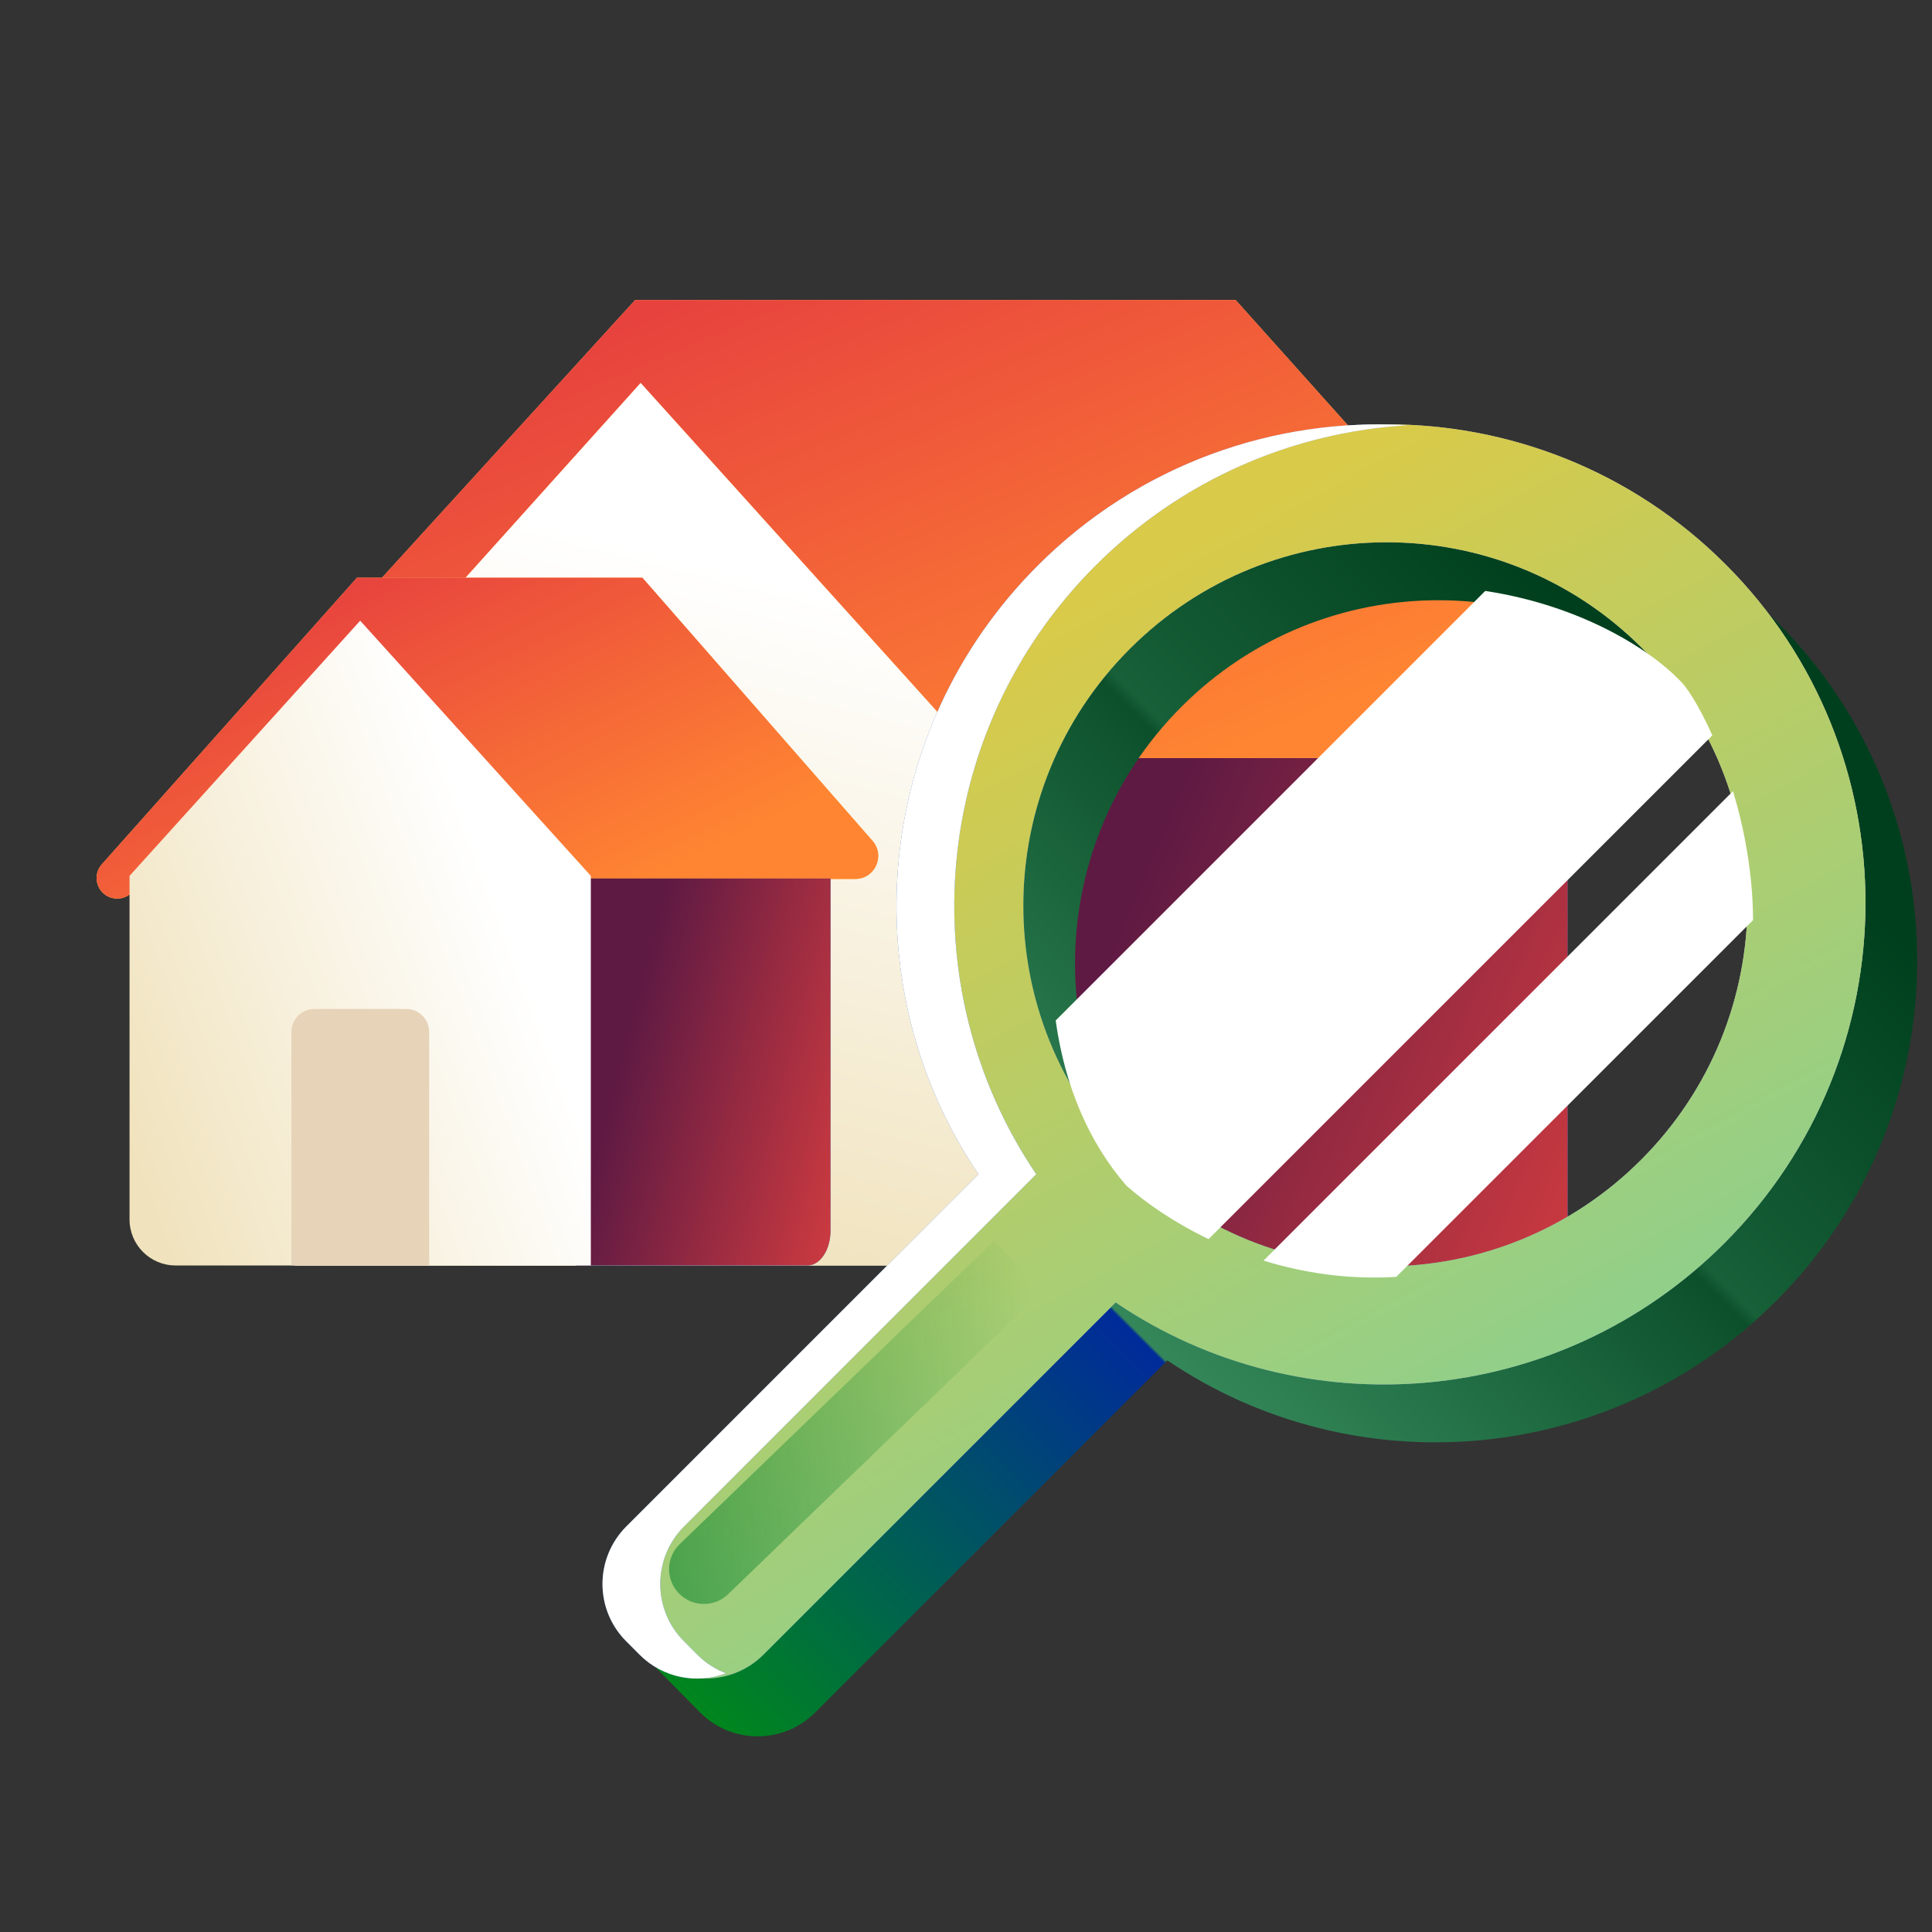
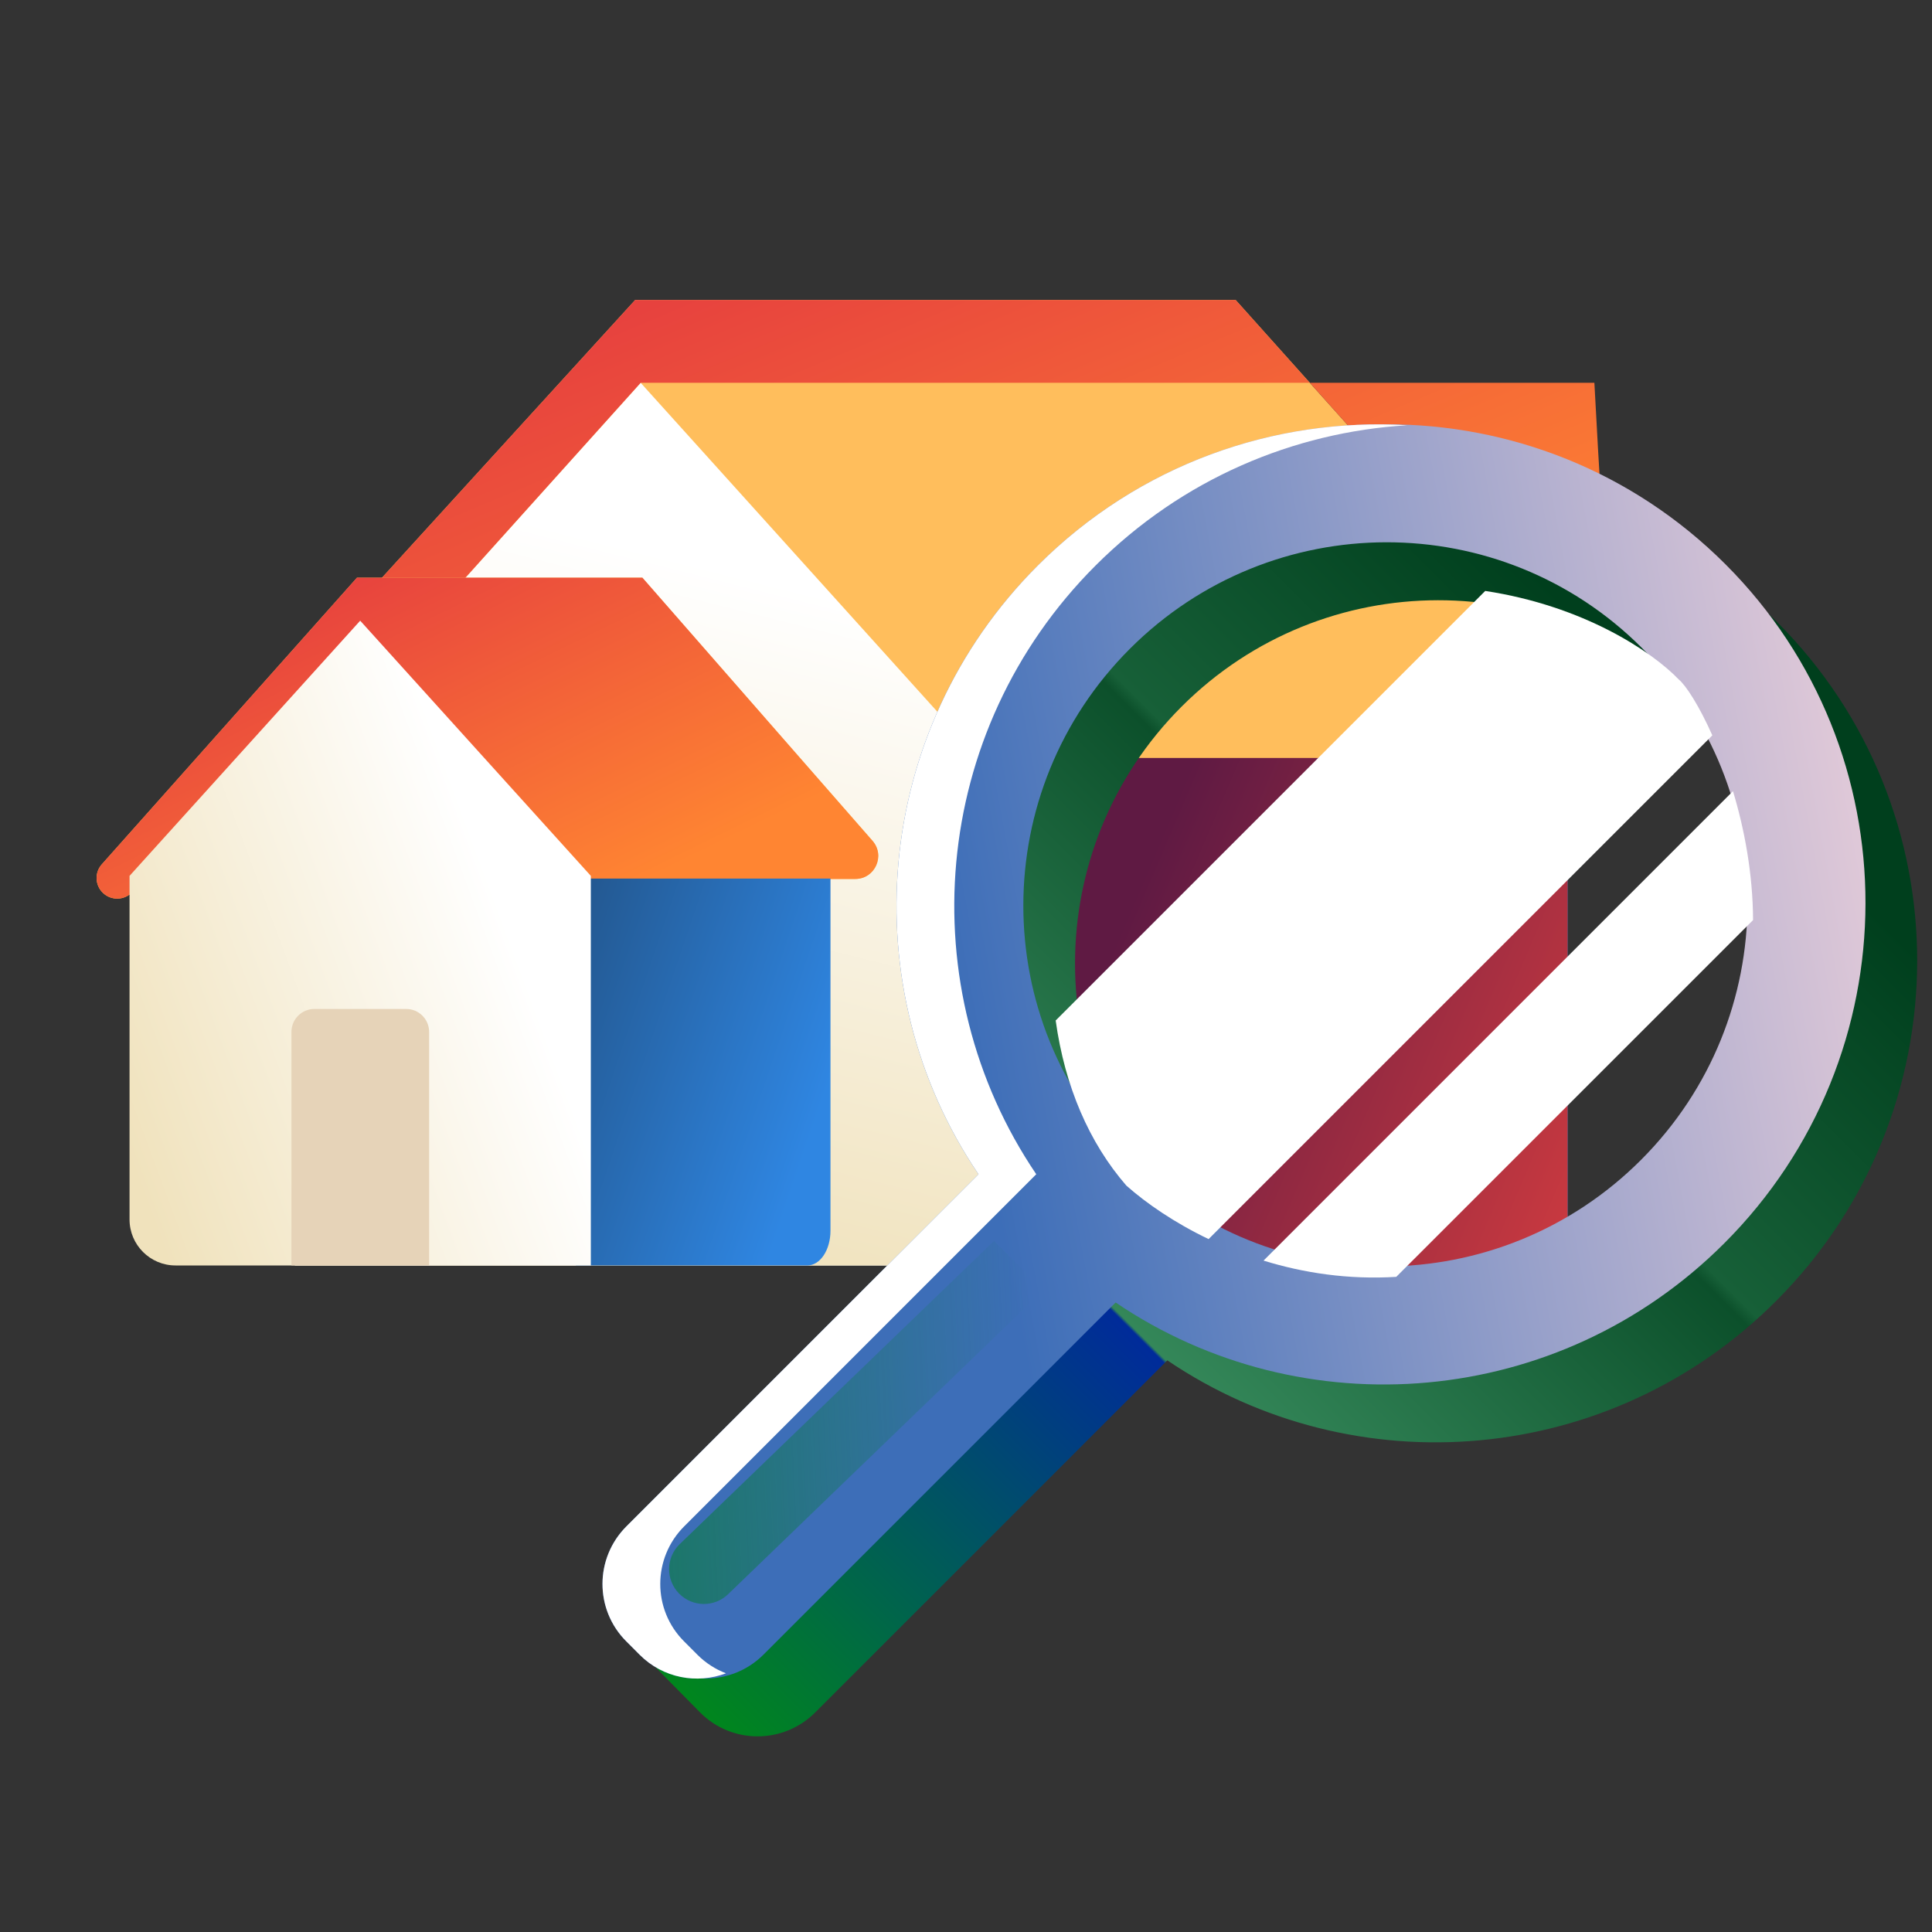
<svg xmlns="http://www.w3.org/2000/svg" width="60" height="60" viewBox="0 0 60 60" fill="none">
  <rect x="0" y="0" width="60" height="60" fill="#333333" stroke="none" />
  <g clip-path="url(#clip0_10957_299278)">
    <path d="M30.52 23.312H48.683V39.066C48.683 39.619 48.366 40.068 47.974 40.068H30.52V23.312Z" fill="url(#paint0_linear_10957_299278)" />
    <path d="M30.52 23.312H48.683V39.066C48.683 39.619 48.366 40.068 47.974 40.068H30.52V23.312Z" fill="url(#paint1_linear_10957_299278)" />
    <path d="M9.16 23.312V39.3H30.523V23.312L19.842 11.495L9.16 23.312Z" fill="white" />
    <path d="M9.16 23.312V39.3H30.523V23.312L19.842 11.495L9.16 23.312Z" fill="url(#paint2_linear_10957_299278)" />
    <path d="M19.725 9.317L7.406 22.83C7.046 23.225 7.066 23.835 7.452 24.206C7.854 24.592 8.495 24.568 8.868 24.154L19.896 11.888L30.406 23.54H49.515C50.132 23.54 50.459 22.81 50.047 22.35L38.375 9.317H19.725Z" fill="#FFBE5C" />
-     <path d="M19.725 9.317L7.406 22.83C7.046 23.225 7.066 23.835 7.452 24.206C7.854 24.592 8.495 24.568 8.868 24.154L19.896 11.888L30.406 23.54H49.515C50.132 23.54 50.459 22.81 50.047 22.35L38.375 9.317H19.725Z" fill="url(#paint3_linear_10957_299278)" />
+     <path d="M19.725 9.317L7.406 22.83C7.046 23.225 7.066 23.835 7.452 24.206C7.854 24.592 8.495 24.568 8.868 24.154L19.896 11.888H49.515C50.132 23.54 50.459 22.81 50.047 22.35L38.375 9.317H19.725Z" fill="url(#paint3_linear_10957_299278)" />
    <path d="M11.086 17.941L3.162 26.842C2.935 27.097 2.948 27.485 3.191 27.724C3.454 27.982 3.878 27.966 4.121 27.69L11.196 19.632L17.948 27.297H26.56C27.173 27.297 27.501 26.575 27.097 26.113L19.95 17.941H11.086Z" fill="#FFBE5C" />
    <path d="M11.086 17.941L3.162 26.842C2.935 27.097 2.948 27.485 3.191 27.724C3.454 27.982 3.878 27.966 4.121 27.69L11.196 19.632L17.948 27.297H26.56C27.173 27.297 27.501 26.575 27.097 26.113L19.95 17.941H11.086Z" fill="url(#paint4_linear_10957_299278)" />
    <path d="M17.883 27.285H25.791V38.222C25.791 38.817 25.471 39.299 25.077 39.299H17.883V27.285Z" fill="url(#paint5_linear_10957_299278)" />
-     <path d="M17.883 27.285H25.791V38.222C25.791 38.817 25.471 39.299 25.077 39.299H17.883V27.285Z" fill="url(#paint6_linear_10957_299278)" />
    <path d="M4.023 27.201V37.872C4.023 38.66 4.663 39.3 5.451 39.3H18.349V27.201L11.186 19.276L4.023 27.201Z" fill="url(#paint7_linear_10957_299278)" />
    <path d="M9.051 32.047C9.051 31.653 9.37 31.334 9.765 31.334H12.613C13.008 31.334 13.327 31.653 13.327 32.047V39.299H9.051V32.047Z" fill="#E6D3B8" />
    <path d="M55.155 40.407C60.987 34.575 61.003 25.133 55.192 19.322C49.381 13.511 39.938 13.527 34.107 19.358C28.956 24.509 28.34 32.468 32.266 38.261L21.333 49.194C20.344 50.184 18.981 50.396 19.967 51.382L21.747 53.187C22.733 54.172 24.33 54.17 25.319 53.18L30.786 47.714L36.252 42.247C42.046 46.174 50.005 45.557 55.155 40.407ZM36.666 37.847C32.282 33.463 32.294 26.346 36.694 21.946C41.094 17.546 48.218 17.541 52.596 21.918C56.973 26.295 56.968 33.42 52.568 37.819C48.168 42.219 41.051 42.232 36.666 37.847Z" fill="url(#paint8_linear_10957_299278)" />
    <path d="M53.55 38.61C59.381 32.779 59.398 23.336 53.587 17.525C47.776 11.714 38.333 11.73 32.501 17.562C27.351 22.712 26.734 30.671 30.661 36.464L19.728 47.398C18.738 48.387 18.736 49.984 19.722 50.97L20.141 51.39C21.127 52.376 22.724 52.373 23.714 51.383L34.647 40.45C40.44 44.377 48.399 43.761 53.55 38.61ZM35.061 36.05C30.676 31.666 30.689 24.549 35.089 20.149C39.489 15.749 46.606 15.737 50.99 20.121C55.375 24.506 55.362 31.623 50.962 36.023C46.562 40.422 39.445 40.435 35.061 36.05Z" fill="url(#paint9_linear_10957_299278)" />
-     <path d="M53.55 38.61C59.381 32.779 59.398 23.336 53.587 17.525C47.776 11.714 38.333 11.73 32.501 17.562C27.351 22.712 26.734 30.671 30.661 36.464L19.728 47.398C18.738 48.387 18.736 49.984 19.722 50.97L20.141 51.39C21.127 52.376 22.724 52.373 23.714 51.383L34.647 40.45C40.44 44.377 48.399 43.761 53.55 38.61ZM35.061 36.05C30.676 31.666 30.689 24.549 35.089 20.149C39.489 15.749 46.606 15.737 50.99 20.121C55.375 24.506 55.362 31.623 50.962 36.023C46.562 40.422 39.445 40.435 35.061 36.05Z" fill="url(#paint10_linear_10957_299278)" />
    <path d="M22.546 51.966C21.646 52.307 20.592 52.117 19.868 51.393L19.449 50.973C18.463 49.987 18.465 48.39 19.455 47.401L30.388 36.467C26.461 30.674 27.078 22.715 32.228 17.565C35.379 14.414 39.585 12.96 43.702 13.207C40.181 13.418 36.716 14.871 34.022 17.565C28.872 22.715 28.255 30.674 32.182 36.467L21.249 47.401C20.259 48.39 20.257 49.987 21.243 50.973L21.662 51.393C21.922 51.652 22.224 51.843 22.546 51.966Z" fill="url(#paint11_linear_10957_299278)" />
    <path d="M22.546 51.966C21.646 52.307 20.592 52.117 19.868 51.393L19.449 50.973C18.463 49.987 18.465 48.39 19.455 47.401L30.388 36.467C26.461 30.674 27.078 22.715 32.228 17.565C35.379 14.414 39.585 12.96 43.702 13.207C40.181 13.418 36.716 14.871 34.022 17.565C28.872 22.715 28.255 30.674 32.182 36.467L21.249 47.401C20.259 48.39 20.257 49.987 21.243 50.973L21.662 51.393C21.922 51.652 22.224 51.843 22.546 51.966Z" fill="white" />
    <path d="M30.87 38.538L32.399 40.068L22.611 49.51C22.187 49.919 21.513 49.913 21.096 49.496C20.668 49.069 20.674 48.374 21.11 47.954L30.87 38.538Z" fill="url(#paint12_linear_10957_299278)" />
    <path fill-rule="evenodd" clip-rule="evenodd" d="M43.362 39.654C41.865 39.746 40.471 39.529 39.24 39.149L53.819 24.57C54.173 25.742 54.436 27.122 54.443 28.574L43.362 39.654ZM53.178 22.837L37.534 38.481C36.467 37.97 35.596 37.366 34.98 36.82C33.827 35.492 33.069 33.743 32.785 31.692L46.125 18.352C49.181 18.816 51.298 20.23 52.136 21.102C52.36 21.289 52.767 21.915 53.178 22.837Z" fill="white" />
  </g>
  <defs>
    <linearGradient id="paint0_linear_10957_299278" x1="26.667" y1="23.312" x2="53.731" y2="30.466" gradientUnits="userSpaceOnUse">
      <stop offset="0.172" stop-color="#1F4976" />
      <stop offset="0.871" stop-color="#2F86E2" />
    </linearGradient>
    <linearGradient id="paint1_linear_10957_299278" x1="32.296" y1="34.771" x2="55.163" y2="44.524" gradientUnits="userSpaceOnUse">
      <stop stop-color="#5F1A43" />
      <stop offset="1" stop-color="#FF493E" />
    </linearGradient>
    <linearGradient id="paint2_linear_10957_299278" x1="24.983" y1="40.303" x2="30.179" y2="19.629" gradientUnits="userSpaceOnUse">
      <stop stop-color="#F0E2BC" />
      <stop offset="1" stop-color="white" />
    </linearGradient>
    <linearGradient id="paint3_linear_10957_299278" x1="17.345" y1="10.69" x2="24.97" y2="28.857" gradientUnits="userSpaceOnUse">
      <stop stop-color="#E7423E" />
      <stop offset="1" stop-color="#FF8532" />
    </linearGradient>
    <linearGradient id="paint4_linear_10957_299278" x1="8.745" y1="18.843" x2="14.292" y2="30.172" gradientUnits="userSpaceOnUse">
      <stop stop-color="#E7423E" />
      <stop offset="1" stop-color="#FF8532" />
    </linearGradient>
    <linearGradient id="paint5_linear_10957_299278" x1="14.568" y1="19.67" x2="30.951" y2="25.218" gradientUnits="userSpaceOnUse">
      <stop offset="0.172" stop-color="#1F4976" />
      <stop offset="0.871" stop-color="#2F86E2" />
    </linearGradient>
    <linearGradient id="paint6_linear_10957_299278" x1="18.656" y1="35.501" x2="29.684" y2="38.357" gradientUnits="userSpaceOnUse">
      <stop stop-color="#5F1A43" />
      <stop offset="1" stop-color="#FF493E" />
    </linearGradient>
    <linearGradient id="paint7_linear_10957_299278" x1="4.023" y1="36.022" x2="16.682" y2="31.336" gradientUnits="userSpaceOnUse">
      <stop stop-color="#F0E2BC" />
      <stop offset="1" stop-color="white" />
    </linearGradient>
    <linearGradient id="paint8_linear_10957_299278" x1="-18.84" y1="85.776" x2="49.52" y2="17.416" gradientUnits="userSpaceOnUse">
      <stop offset="0.513" stop-color="#00910E" />
      <stop offset="0.72" stop-color="#002B9A" />
      <stop offset="0.721" stop-color="#348759" />
      <stop offset="0.861" stop-color="#0C502B" />
      <stop offset="0.865" stop-color="#176038" />
      <stop offset="0.984" stop-color="#003F1D" />
    </linearGradient>
    <linearGradient id="paint9_linear_10957_299278" x1="63.953" y1="38.985" x2="32.321" y2="44.858" gradientUnits="userSpaceOnUse">
      <stop stop-color="#F4D4DC" />
      <stop offset="1" stop-color="#3D6EB8" />
    </linearGradient>
    <linearGradient id="paint10_linear_10957_299278" x1="28.628" y1="55.055" x2="14.44" y2="29.3" gradientUnits="userSpaceOnUse">
      <stop stop-color="#8CD08E" />
      <stop offset="1" stop-color="#D9CA49" />
    </linearGradient>
    <linearGradient id="paint11_linear_10957_299278" x1="63.68" y1="38.988" x2="32.048" y2="44.861" gradientUnits="userSpaceOnUse">
      <stop stop-color="#F4D4DC" />
      <stop offset="1" stop-color="#3D6EB8" />
    </linearGradient>
    <linearGradient id="paint12_linear_10957_299278" x1="10.885" y1="50.434" x2="32.399" y2="49.428" gradientUnits="userSpaceOnUse">
      <stop stop-color="#007E27" />
      <stop offset="1" stop-color="#007E27" stop-opacity="0" />
    </linearGradient>
    <clipPath id="clip0_10957_299278">
      <rect width="60" height="60" fill="white" transform="translate(0 0)" />
    </clipPath>
  </defs>
</svg>